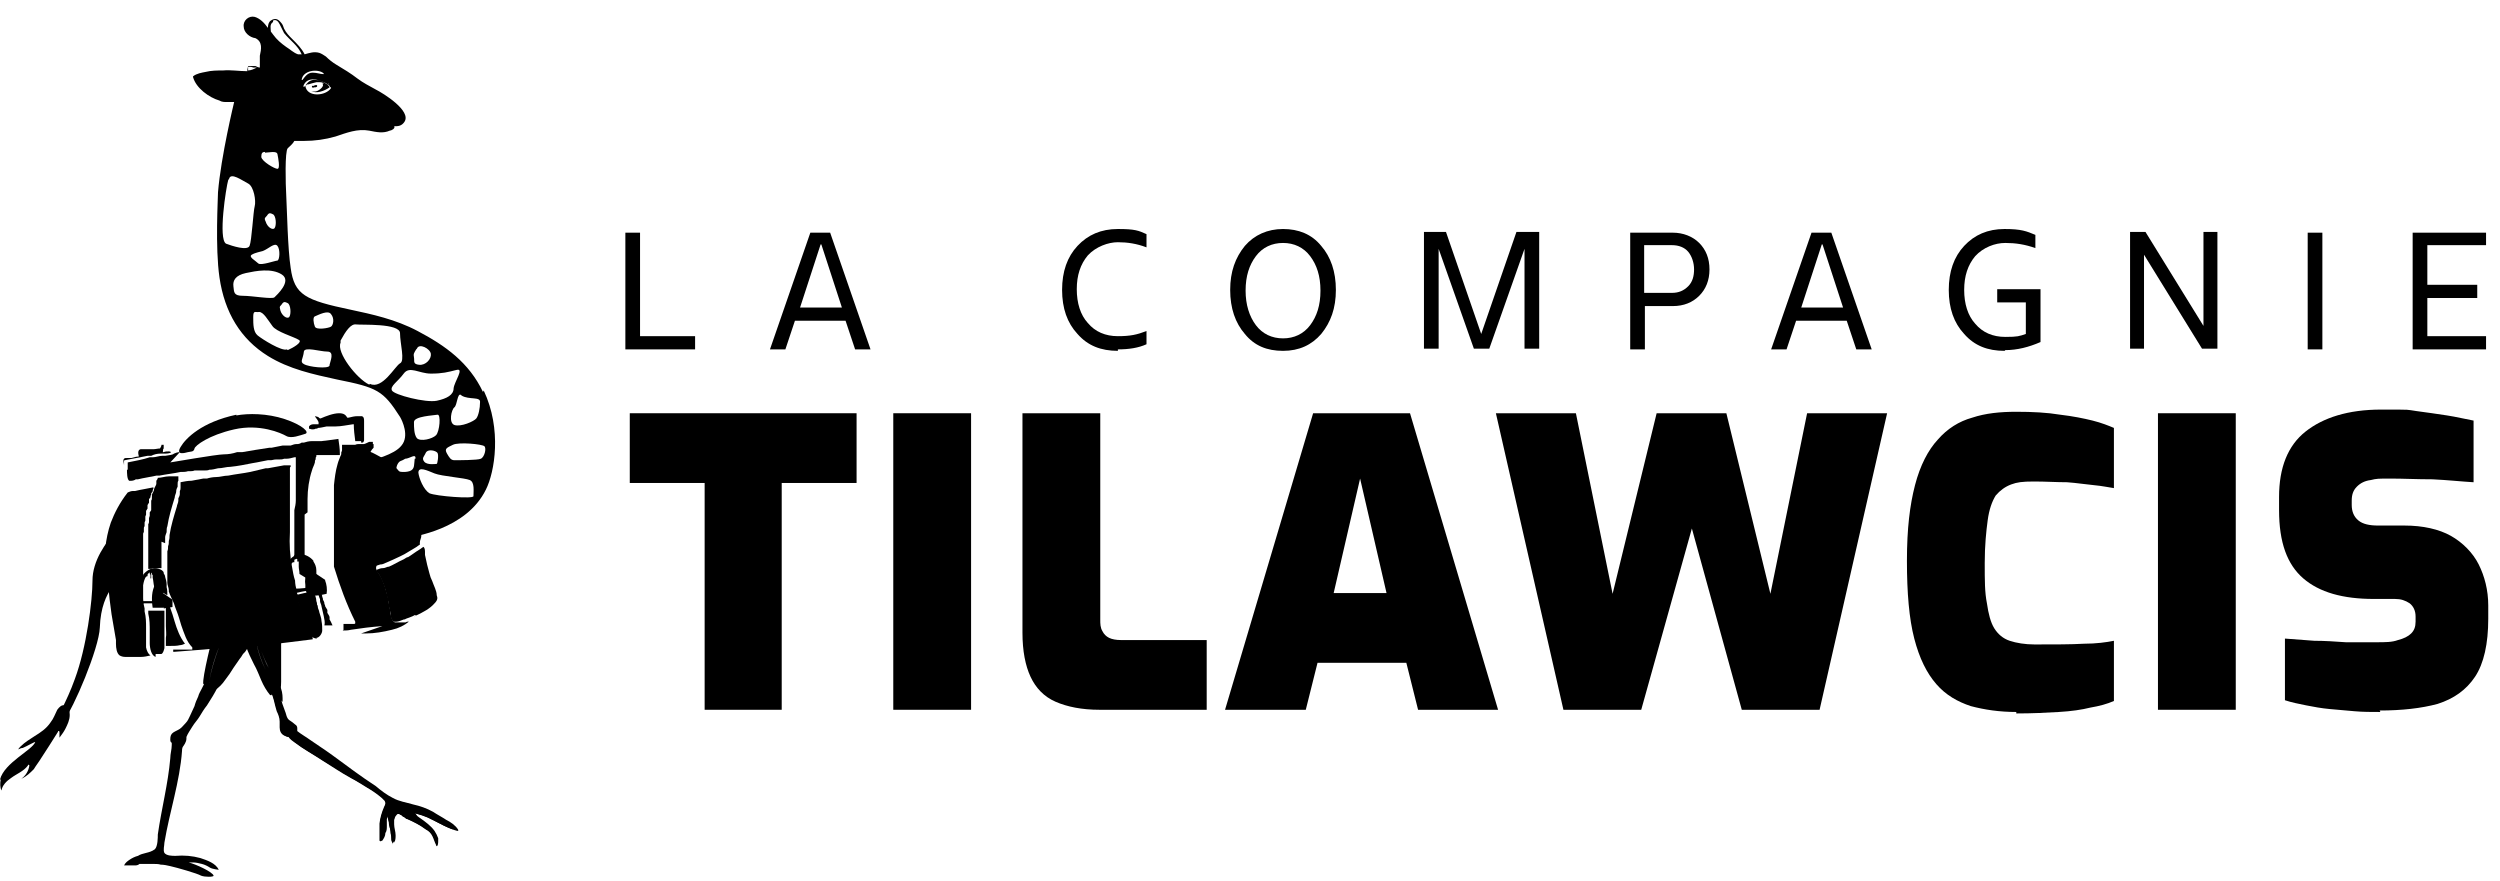
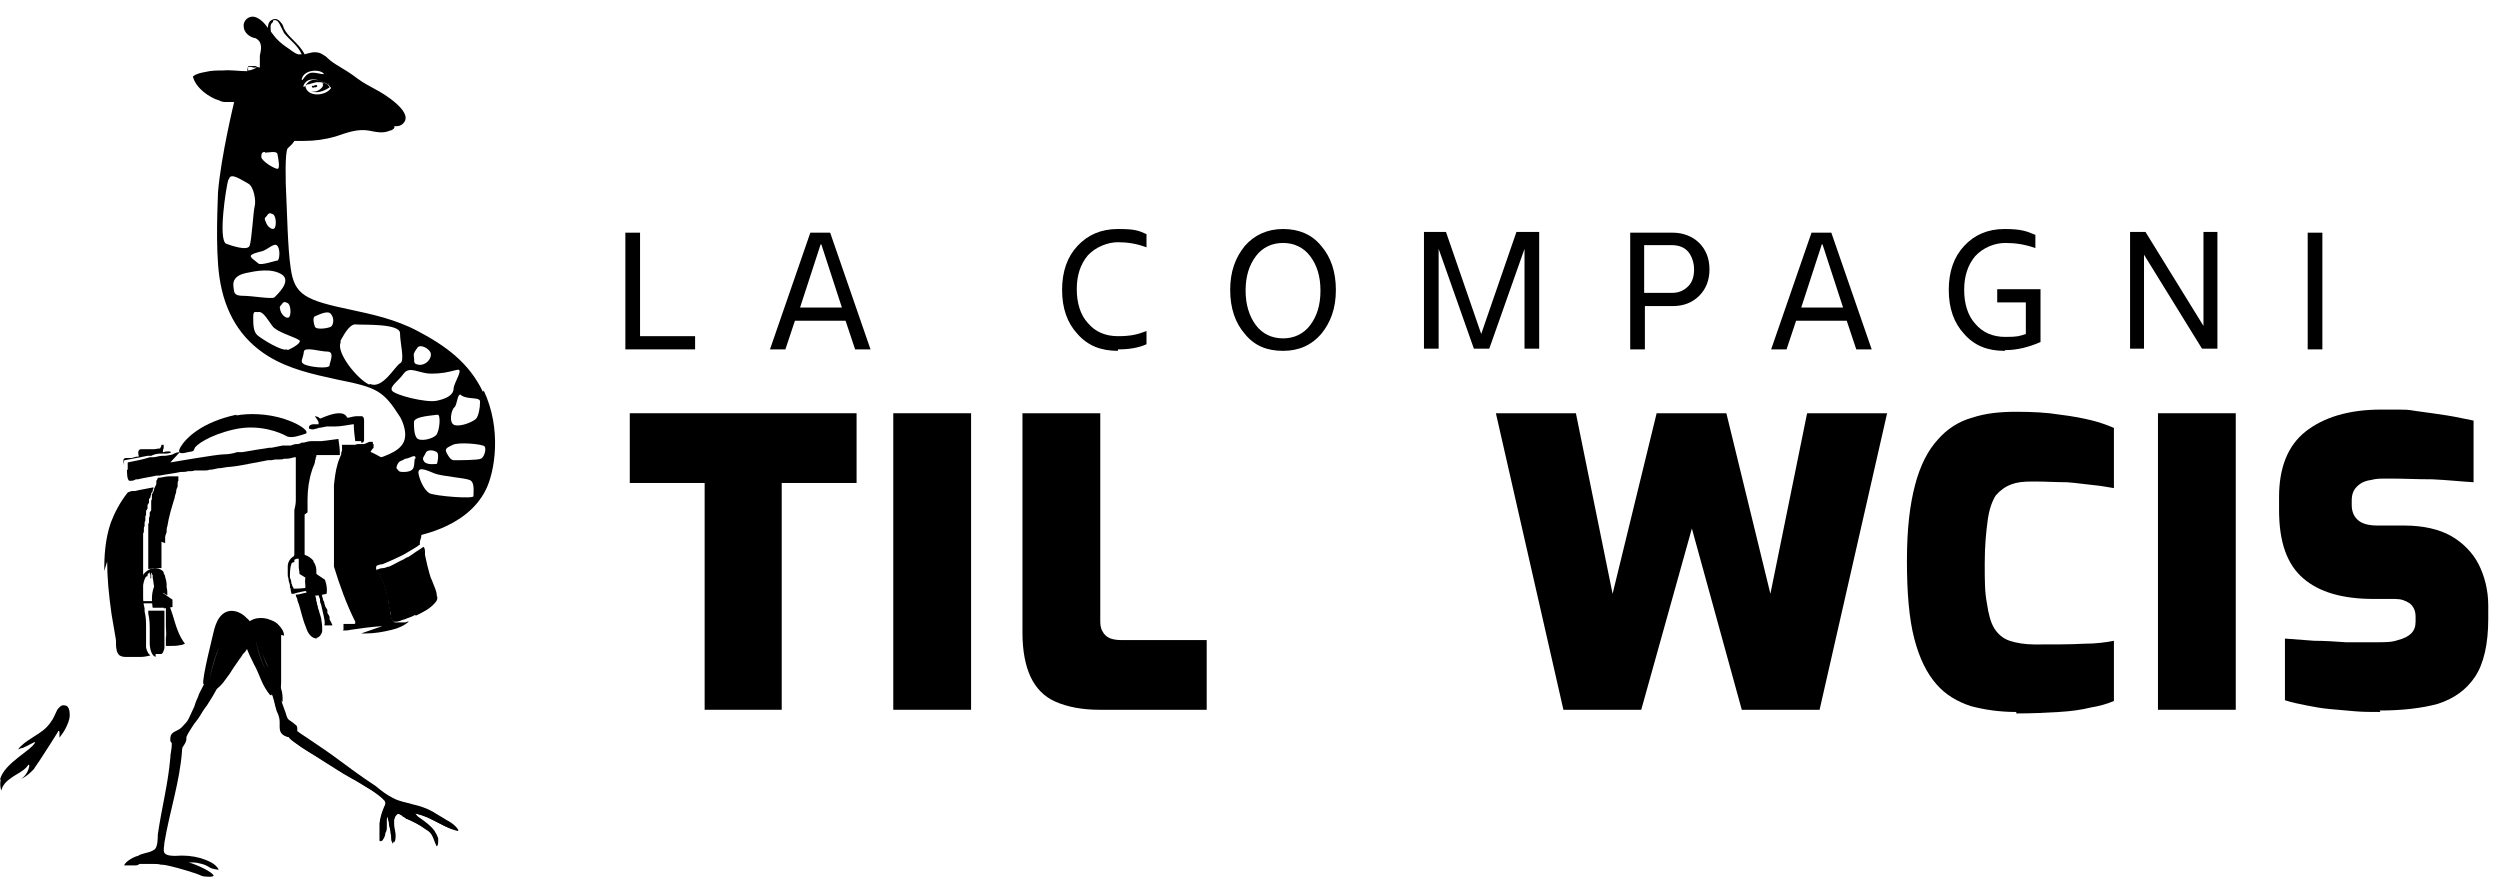
<svg xmlns="http://www.w3.org/2000/svg" version="1.1" viewBox="0 0 340.6 120">
  <defs>
    <style> .st0 { mix-blend-mode: multiply; } .st0, .st1 { isolation: isolate; } </style>
  </defs>
  <g class="st1">
    <g id="Calque_1">
      <path d="M87.2,31.6v14.2h7.5v1.8h-9.5v-15.9h2Z" />
      <path d="M118.6,47.6h-2.1l-1.3-3.9h-6.9l-1.3,3.9h-2.1l5.5-15.9h2.7l5.5,15.9h0ZM111.8,33.3l-2.8,8.6h5.7l-2.8-8.6h0Z" />
      <path d="M152.3,47.8c-2.3,0-4.1-.7-5.5-2.3-1.4-1.5-2.1-3.5-2.1-6s.7-4.5,2.1-6,3.2-2.3,5.5-2.3,2.8.2,3.9.7v1.8c-1.3-.5-2.6-.7-3.9-.7s-3,.6-4.1,1.8c-1,1.2-1.5,2.7-1.5,4.6s.5,3.5,1.5,4.6c1,1.2,2.4,1.8,4.1,1.8s2.6-.2,3.9-.7v1.8c-1.1.5-2.4.7-3.9.7Z" />
      <path d="M180,45.5c-1.3,1.5-3,2.3-5.2,2.3s-3.9-.7-5.2-2.3c-1.3-1.5-2-3.5-2-6s.7-4.4,2-6c1.3-1.5,3.1-2.3,5.2-2.3s3.9.7,5.2,2.3c1.3,1.5,2,3.5,2,6s-.7,4.4-2,6ZM169.7,39.6c0,1.9.5,3.5,1.4,4.7s2.2,1.8,3.7,1.8,2.8-.6,3.7-1.8c.9-1.2,1.4-2.7,1.4-4.7s-.5-3.5-1.4-4.7c-.9-1.2-2.2-1.8-3.7-1.8s-2.8.6-3.7,1.8-1.4,2.7-1.4,4.7Z" />
      <path d="M206.7,31.6h3v15.9h-2v-13.6h0l-4.8,13.6h-2.1l-4.8-13.6h0v13.6h-2v-15.9h3l4.8,13.9,4.8-13.9h0Z" />
      <path d="M224,47.6h-1.9v-15.9h5.8c1.4,0,2.7.5,3.6,1.4s1.4,2.1,1.4,3.6-.5,2.7-1.4,3.6-2.1,1.4-3.6,1.4h-3.8v5.9h0ZM224,33.4v6.5h3.8c.9,0,1.6-.3,2.2-.9s.8-1.4.8-2.3-.3-1.8-.8-2.4-1.3-.9-2.2-.9h-3.8Z" />
      <path d="M255,47.6h-2.1l-1.3-3.9h-6.9l-1.3,3.9h-2.1l5.5-15.9h2.7l5.5,15.9ZM248.2,33.3l-2.8,8.6h5.7l-2.8-8.6h0Z" />
      <path d="M273.1,47.8c-2.3,0-4.1-.7-5.5-2.3-1.4-1.5-2.1-3.5-2.1-6s.7-4.5,2.1-6c1.4-1.5,3.2-2.3,5.5-2.3s3,.3,4.2.8v1.8c-1.4-.5-2.7-.7-4.1-.7s-3,.6-4.1,1.8c-1,1.2-1.5,2.7-1.5,4.6s.5,3.5,1.5,4.6c1,1.2,2.4,1.8,4.1,1.8s1.9-.1,2.8-.4v-4.3h-3.9v-1.8h5.9v7.2c-1.6.7-3.2,1.1-4.8,1.1h0Z" />
      <path d="M300.2,44.4v-12.8h1.9v15.9h-2.1l-7.9-12.8h0v12.8h-1.9v-15.9h2.1l7.9,12.8h0Z" />
      <path d="M314.4,47.6v-15.9h2v15.9h-2Z" />
-       <path d="M338.7,31.6v1.8h-8v5.4h6.8v1.8h-6.8v5.2h8v1.8h-10v-15.9h10Z" />
      <g>
        <path d="M96,96.7v-30.9h-10.2v-9.5h30.9v9.5h-10.2v30.9h-10.6,0Z" />
        <path d="M121.7,96.7v-40.4h10.6v40.4h-10.6Z" />
        <path d="M149.8,96.7c-2.4,0-4.4-.4-6-1.1s-2.7-1.9-3.4-3.4-1.1-3.5-1.1-6v-29.9h10.6v28.1c0,.6,0,1.1.3,1.6.2.4.5.7.9.9.4.2,1,.3,1.6.3h11.7v9.5h-14.6,0Z" />
-         <path d="M166.9,96.7l12-40.4h13.2l12,40.4h-10.9l-1.6-6.4h-12.1l-1.6,6.4h-10.8,0ZM181.7,80.8h7.2l-3.6-15.6-3.6,15.6Z" />
        <path d="M213,96.7l-9.2-40.4h10.9l5,24.6,6-24.6h9.5l6,24.6,5-24.6h10.9l-9.2,40.4h-10.6l-6.8-24.7-6.9,24.7h-10.6,0Z" />
        <path d="M274.7,97c-2.3,0-4.3-.3-6.2-.8-1.8-.6-3.4-1.5-4.7-3s-2.3-3.5-3-6.2c-.7-2.7-1-6.2-1-10.6s.4-7.6,1.1-10.3c.7-2.7,1.8-4.8,3.1-6.2,1.3-1.5,2.9-2.5,4.7-3,1.8-.6,3.8-.8,6-.8s4.2.1,6,.4c1.7.2,3.2.5,4.4.8,1.2.3,2.2.7,2.9,1v8.2c-.7-.1-1.6-.3-2.7-.4-1.1-.1-2.3-.3-3.7-.4-1.4,0-2.9-.1-4.5-.1s-2.3.1-3.1.4c-.8.3-1.5.8-2.1,1.5-.5.8-.9,1.9-1.1,3.4-.2,1.5-.4,3.4-.4,5.8s0,4,.3,5.5c.2,1.4.5,2.6,1,3.4.5.8,1.2,1.4,2.1,1.7s2.1.5,3.4.5c2.7,0,5,0,6.7-.1,1.7,0,3.1-.2,4.1-.4v8.2c-.9.4-2,.7-3.2.9-1.2.3-2.6.5-4.3.6s-3.6.2-5.8.2h0Z" />
        <path d="M294,96.7v-40.4h10.6v40.4h-10.6Z" />
        <path d="M324.3,97c-1.2,0-2.4,0-3.5-.1s-2.3-.2-3.4-.3c-1.1-.1-2.2-.3-3.2-.5-1-.2-2-.4-2.9-.7v-8.4c1.2.1,2.6.2,4,.3,1.4,0,2.9.1,4.3.2,1.5,0,2.8,0,4.1,0s2.2,0,3-.3c.8-.2,1.4-.5,1.8-.9.4-.4.6-.9.6-1.6v-.7c0-.8-.3-1.4-.8-1.8-.6-.4-1.2-.6-2-.6h-2.9c-4.2,0-7.4-.9-9.6-2.8s-3.3-4.9-3.3-9.3v-1.8c0-4,1.2-7,3.6-8.9s5.8-3,10.3-3,3.3,0,4.8.2c1.5.2,2.9.4,4.2.6s2.5.5,3.6.7v8.4c-1.7-.1-3.5-.3-5.6-.4-2.1,0-4-.1-5.7-.1s-1.9,0-2.7.2c-.8.1-1.4.4-1.9.9s-.7,1.1-.7,1.9v.6c0,.9.3,1.6.9,2.1s1.5.7,2.7.7h3.6c2.5,0,4.7.5,6.3,1.4s3,2.3,3.8,3.9,1.3,3.5,1.3,5.6v1.8c0,3.4-.6,6.1-1.8,7.9-1.2,1.8-2.9,3-5.1,3.7-2.2.6-4.9.9-7.9.9h0Z" />
      </g>
      <g>
        <path d="M30.4,92.2s-1.4.7-1.9.8c-.5,0-.4-1.1-.4-1.1-.1.4-.2.9-.3,1.3l-.3.6c-.2.4-.4.7-.5,1.1-.2.4-.4.9-.5,1.3-.2.4-.4.9-.6,1.3-.2.4-.3.7-.6,1s-.5.6-.8.8c-.3.2-.6.3-.9.5-.3.2-.4.5-.4.9,0,.2,0,.4.2.5,0,0,0,.2,0,.3,0,.6-.2,1.2-.2,1.8-.3,3.5-1.2,6.9-1.7,10.4,0,.4,0,1.6-.4,2,0,0,0,0,0,0-.4.3-.8.4-1.2.5-.4.1-.8.2-1.1.4-.4.1-.8.3-1.1.5-.3.2-.6.4-.8.8,0,0,1.3,0,1.6,0,.2,0,.4-.1.5-.2.2,0,.4,0,.7,0,.4,0,.7,0,1.1,0,.4,0,.8,0,1.1.1.4,0,.9.1,1.3.2.9.2,3.7,1,4.2,1.3.5.2,1.7.2,1.7,0-.1-.5-2.5-1.6-3.4-1.8.2,0,.4,0,.6,0,.4,0,.8.1,1.2.2.4.1.8.3,1.1.5.3.2,1.2.3,1.2.3-.4-.9-1.6-1.3-2.5-1.6-1.1-.3-2.2-.4-3.4-.3-.4,0-1.2,0-1.5-.4-.2-.4,0-1,0-1.4.7-4.2,2.1-8.3,2.4-12.5,0-.6.2-.6.4-1,.1-.2.2-.4.2-.7,0,0,0-.1,0-.2.2-.5.5-.9.8-1.4.3-.5.7-.9,1-1.4.3-.5.6-1,1-1.5.5-.8,1.1-1.7,1.5-2.6,0,0,0-.1.1-.2.2-.2.4-.5.5-.8l.2-.5h0Z" />
-         <path d="M15.2,80.1c-.7,1-1.5,2.6-1.6,5.4s-3.6,11.1-4.9,12.6c-.2,0-1.2.2-1.2.2,0,0,1.6-2.7,2.7-5.8,1.6-4.3,2.4-10.7,2.4-13.4s1.8-5.2,3.2-6.7" />
        <path d="M18.1,70.1" />
        <path d="M0,106.2c.6-2.3,4.4-4,4.8-5.1,0,0,0,0,0,0h0s0,0,0,0c0-.1-1.2.6-1.7.8-.2,0-.4.1-.6.2,0-.1.2-.3.3-.4.6-.6,1.3-1,1.9-1.4.8-.5,1.6-1,2.2-1.9.4-.5.6-1.1.9-1.7.3-.4.6-.7,1-.6.6,0,.7.8.7,1.3,0,.7-.3,1.3-.6,1.9-.2.4-.5.8-.8,1.2,0-.2,0-.5,0-.8,0-.1-.2-.2-.2,0-.4.6-.8,1.3-1.2,1.9-.4.6-.7,1.1-1.1,1.7-.3.5-.7,1-1,1.5-.5.5-1,1-1.7,1.3.6-.4,1-1.1,1.1-1.8,0-.1-.2-.2-.2,0-.6.8-1.5,1.1-2.3,1.7-.6.4-1.2,1-1.3,1.7-.2-.4-.2-1-.1-1.5h0Z" />
        <path d="M53.7,114.6c0,0-.1.2-.2.3,0-.1-.2-.3-.2-.5,0-.3,0-.6-.1-.9,0-.4-.1-.8-.2-1.1,0-.5-.2-1-.3-1.5,0-.2,0-.3.1-.5,0-.2.2-.4.2-.6,0,0,0,0,0-.1,0,0,0-.2,0-.3.2,0,.4,0,.5,0,.2,0,.4,0,.6.1.3,0,.7.2,1,.3.4.1.7.2,1.1.4.1.2.2.3.3.5.2.4.5.6.8.8.7.5,1.4,1,1.9,1.7.2.3.4.7.5,1,0,0,0,.1,0,.2,0,0,0,.1,0,.2,0,.2,0,.5-.2.7,0,0-.1-.1-.1-.2-.2-.4-.3-.8-.5-1.2-.2-.4-.5-.7-.9-.9-.8-.6-1.6-1-2.5-1.4-.2,0-.3-.2-.5-.3-.1,0-.3-.2-.4-.3,0,0-.1,0-.2-.1,0,0-.1,0-.2,0-.1,0-.2.2-.3.3s-.1.3-.2.5c0,.2,0,.4,0,.6,0,.5.2,1,.2,1.5,0,.3,0,.7-.2,1h0Z" />
        <path class="st0" d="M52.8,110.4c0-.2.2-.4.2-.6,0,0,0,0,0-.1,0,0,0-.2,0-.3.2,0,.4,0,.5,0,.2,0,.4,0,.6.1.3,0,.7.2,1,.3.4.1.7.2,1.1.4.1.2.2.3.3.5,0,.1.2.3.3.4-.3,0-.7,0-1,0,0,0,0,0,0,0,.5.3,1,.5,1.5.8.4.3.9.5,1.3.9.3.2.5.6.7.9.2.5.3,1,.3,1.6,0,0,0-.1-.1-.2-.2-.4-.3-.8-.5-1.2-.2-.4-.5-.7-.9-.9-.8-.6-1.6-1-2.5-1.4-.2,0-.3-.2-.5-.3-.1,0-.3-.2-.4-.3,0,0-.1,0-.2,0h0c0,0-.1-.2-.2-.2,0,0-.1,0-.2,0-.1,0-.2,0-.3.2-.1.1-.2.3-.2.4-.1.3-.2.7-.2,1,0,.6,0,1.1.1,1.7,0,.3,0,.7,0,1,0-.1,0-.2-.1-.4,0-.3,0-.6-.1-.9,0-.4-.1-.8-.2-1.1,0-.5-.2-1-.3-1.5,0-.2,0-.3.1-.5h0Z" />
        <path d="M36.8,94.1c.5.8.6,1.9.9,2.8.2.4.4.9.4,1.4,0,.3,0,.5,0,.8,0,.5.2.9.6,1.1.2.1.4.2.6.2.2.3.6.6.9.8,1.2.9,2.5,1.6,3.7,2.4,1.3.8,2.6,1.7,3.9,2.4.8.4,1.5.9,2.2,1.3.7.4,1.4.9,2,1.4.1.1.3.3.4.4,0,0,.1.2.1.3,0,.2-.1.4-.2.6-.3.7-.5,1.4-.6,2.2,0,.8,0,1.5,0,2.3,0,.1.2.2.3,0,.1-.3.3-.7.4-1,0-.3.1-.6.2-.9,0-.3,0-.6,0-1,.1-.5.4-.9.6-1.3,0-.2,2.6.3,2.8.4,1,.2,2,.5,2.9,1,1.1.5,2.2,1.2,3.4,1.5.1,0,.2,0,.1-.2-.4-.6-1-1-1.6-1.3-.6-.4-1.2-.7-1.8-1.1-.9-.5-1.8-.8-2.7-1-1-.3-1.9-.4-2.8-.9-.8-.4-1.6-1-2.3-1.6-2-1.3-4-2.8-5.9-4.2-1.1-.8-2.2-1.5-3.2-2.2-.4-.3-.8-.5-1.2-.8-.1-.1-.3-.2-.4-.3,0-.1,0-.3,0-.4,0-.2-.1-.4-.3-.5-.2-.2-.5-.4-.8-.6-.4-.3-.4-.9-.6-1.3-.2-.6-.5-1.2-.5-1.8,0-.6,0-1.2-.4-1.7-.1-.2-.3-.3-.6-.3-.2,0-.4,0-.5,0-.1,0-.2.2-.2.4s0,.4,0,.5c0,0,0,0,0,0h0Z" />
        <path class="st0" d="M36.8,94c0-.2,0-.4,0-.5s0-.3.2-.4c.1-.1.3,0,.5,0,.2,0,.4.1.6.3.3.5.4,1.2.4,1.7,0,.2,0,.3,0,.5-.1,0-.2-.2-.4-.3,0,0,0,0,0,0,0,.5,0,1.1.2,1.6.2.5.4,1.1.5,1.6,0,0,0,0,0,0,.3,0,.6,0,.9.1-.2,0-.5.1-.7.3-.2.3,0,.6.2.8.3.2.7.3,1.1.2,0,0-.1.1-.2.2,0,0,0,.1,0,.2,0,0,0,.1,0,.2,0,.1.2.2.3.3.4.4,1,.6,1.5.9.6.3,1.1.7,1.6,1.1.6.4,1.1.8,1.7,1.2,1.1.8,2.2,1.5,3.4,2.2,1.2.7,2.3,1.4,3.5,2.1.2.1.4.2.6.3.2,0,.4.2.5.4.2.2,0,.3,0,.5,0,.2-.2.3-.3.5,0,0,0,0,0,0,.8-.2,1.7-.2,2.5-.1,1.6.2,3,.8,4.4,1.6.7.4,1.4.9,1.9,1.5-.9-.3-1.8-.8-2.7-1.3-.9-.5-1.9-.8-2.9-1-.2,0-2.8-.5-2.8-.4-.2.5-.5.9-.6,1.3,0,.3,0,.6,0,1,0,.3,0,.6-.2.9,0,.4-.2.7-.4,1,0,.1-.3,0-.3,0,0-.8,0-1.5,0-2.3,0-.8.3-1.5.6-2.2,0-.2.2-.4.2-.6,0,0,0-.2-.1-.3-.1-.1-.3-.3-.4-.4-.6-.6-1.3-1-2-1.4-.7-.5-1.5-.9-2.2-1.3-1.3-.8-2.6-1.6-3.9-2.4-1.2-.8-2.6-1.5-3.7-2.4-.3-.2-.6-.5-.9-.8-.2,0-.4-.1-.6-.2-.4-.2-.6-.7-.6-1.1,0-.3,0-.5,0-.8,0-.5-.2-1-.4-1.4-.3-.9-.5-2-.9-2.8,0,0,0,0,0,0h0Z" />
        <path d="M38.7,86.6c0-.5-.3-1-.7-1.4-.4-.5-1-.7-1.6-.9-1.2-.3-2.7,0-3.1,1.4-.2.7,0,1.5.2,2.3.3.9.7,1.7,1.1,2.5.4.7.7,1.5,1,2.2.3.7.7,1.4,1.2,2,0,0,.1,0,.2,0,0,0,0-.2,0-.3,0,0,0,.1,0,.2,0,0,.2.2.2,0,0-.1.1-.3.1-.4,0,.3.1.5.3.8,0,0,.2.2.3,0,.3-.6.4-1.4.4-2.1,0-.7,0-1.3,0-2,0-.5,0-1.1,0-1.6,0-.3,0-.6,0-.9s0-.2,0-.2c0-.6,0-1.1,0-1.7h0ZM35.6,88.7s0,0,0,0,0,0,0,0c.3.8.6,1.5,1,2.3,0,0,0,0,0,0,0,0,0,0,0,0h0s0,0,0,0c0,0,0,0,0,0-.4-.7-.7-1.5-1-2.3,0,0,0-.1,0-.1h0ZM36.8,92.4s0,0,0,0h0s0,0,0,0c0,0,0,0,0,0-1-1.7-1.7-3.5-2-5.5,0,0,0,0,0,0,0,0,0,0,0,0s0,0,0,0c0,0,0,0,0,0,.3,1.9,1,3.7,1.9,5.4,0,0,0,0,0,0h0Z" />
        <path d="M34.5,85.8c0-.6-.4-1.2-.9-1.6-.8-.9-2.3-1.4-3.3-.5-.6.5-.9,1.3-1.1,2-.2.9-1.7,6.7-1.5,7.5,0,0,.7.1.7,0,0,0,.1,0,.2-.2,0,0,0,.1,0,.2,0,0,0,.2.2.2.1,0,.2-.2.4-.3,0,.3-.2.5-.2.8,0,0,0,.3.2.2.6-.4,1.1-.9,1.5-1.5.4-.5.8-1.1,1.1-1.6.3-.4.6-.9.9-1.3.2-.2.3-.5.5-.7,0,0,.1-.1.2-.2.3-.5.7-.9.9-1.5.2-.5.3-1,.2-1.6h0ZM29.9,88c-.6,1.6-1.1,3.2-1.4,4.8,0,0,0,0,0,0,0,0,0,0,0,0s0,0,0,0c0,0,0,0,0,0,0,0,0,0,0,0,.3-1.7.8-3.3,1.4-4.8,0,0,0,0,0,0,0,0,0,0,0,0h0s0,0,0,.1h0Z" />
        <path d="M65.8,53.4c-1.9-4-5.1-6.3-8.9-8.3-3-1.6-6.3-2.3-9.1-2.9-6.2-1.3-7.7-2-8.2-5.7-.4-2.6-.5-7.9-.6-9.8-.1-1.7-.2-6.1.2-6.5.3-.3.7-.6.9-1,0,0,0,0,0,0,.4,0,.9,0,1.3,0,1.5,0,2.9-.2,4.3-.6,1.5-.5,3-1.1,4.6-.8,1,.2,1.9.4,2.8,0,.2,0,.8-.3.6-.6.5,0,1,0,1.4-.6,0,0,0,0,0,0,1-1.5-2.9-3.9-3.9-4.4-.9-.5-1.7-.9-2.5-1.5-.9-.7-1.9-1.3-2.9-1.9-.5-.3-1-.7-1.4-1.1-.3-.2-.6-.4-.9-.5-.7-.2-1.3,0-2,.2-.4-.8-1-1.4-1.7-2.1-.4-.4-.8-.8-1.1-1.4-.1-.3-.2-.6-.4-.8-.4-.5-.8-.7-1.4-.3-.3.2-.4.6-.4,1-.5-.7-1.1-1.3-1.8-1.5-.8-.2-1.6.5-1.5,1.3,0,.8.8,1.5,1.6,1.6,1,.5.8,1.5.6,2.4,0,.5,0,1.1,0,1.6,0,0,0,0,0,0,0,0,0,0,0,0-.2,0-.4-.1-.6-.2-.3,0-.6,0-1,0,0,0,0,0,0,0,0,.1-.1.4-.1.5,0,0,0,.1,0,.2-1.1,0-2.3-.2-3.3-.1-.8,0-1.6,0-2.4.2-.5.1-1.2.2-1.7.6,0,0,0,0,0,0,0,0,0,0,0,0,0,0,0,.1,0,.1.4,1.5,2.2,2.8,3.6,3.2.3.2.7.2,1,.2.1,0,.3,0,.4,0,.2,0,.4,0,.6,0,0,0-1.8,7.4-2.2,12.3,0,.8-.4,7.5.2,11.6.7,4.8,2.9,8.4,6.6,10.7,2.9,1.8,6.2,2.5,9.4,3.2,5.5,1.1,6.3,1.5,8.6,5.1.3.5,1.3,2.6.2,3.9-1,1.3-3.9,1.9-4.5,2.2,0,0-2.5,3.9,5.3,10.4.7-.2,8-1.1,10.7-6.6,1.2-2.4,2.2-8.2-.3-13.5h0ZM39.2,41.3c.4.2.5,1.5.2,1.9-.3.3-1-.2-1.2-.9s0-.5.3-1c.2-.2.3-.2.7,0ZM45.1,11.9s0,0,0,.1c0,0,0,0,0,0-.7,1.1-3.3,1.3-3.5-.3,0-.1.2-.2.2,0,0,0,0,0,0,0,0,0,0-.1,0-.2,0,0,0,0,0,0,0,0,0,0,0,0,0,0,0,0,.1,0h0c0,0,0,0,.1,0,.3-.1.7-.2,1.1-.3,0,0,.1,0,.1,0,0,0,.1,0,.2,0,.3,0,.6,0,.7.2,0,0,0,0,0,0,0,0-.1,0-.2,0,0,0,0,0,0,0,.4.3-.4.9-.7,1-.2.1-.5.1-.8,0,.7.4,1.8,0,2.5-.5,0-.1-.2-.3-.3-.4,0,0,0-.1,0,0,.2,0,.3.2.4.4h0ZM44.7,11.3c.1,0,0,.2-.1.2-.5-.3-1-.6-1.6-.6-.7-.1-1.1.3-1.5.9,0,0-.2,0-.2,0,.5-1.6,2.4-.9,3.4-.3h0ZM44.1,10.1s0,0,0,0c-.5,0-.9-.2-1.5-.2-.7,0-1,.5-1.4,1,0,0-.1,0-.1,0,.1-1.3,2.2-1.6,3-.9h0ZM37.2,2.8c.4-.2.7.1.9.5.2.4.4.8.6,1.2.8,1,1.9,1.7,2.4,2.9-.2,0-.3,0-.5,0,0,0,0,0,0,0-.6-.2-1.1-.7-1.6-1-.7-.5-1.3-1-1.8-1.7-.1-.1-.2-.3-.3-.4,0-.4-.2-1,.3-1.3h0ZM36.1,20.8c.5,0,1.6-.3,1.7.2s.4,2,0,2c-.4,0-2.1-1-2.2-1.6,0-.5.1-.7.5-.7h0ZM37.4,31.1c-.3.3-1-.2-1.2-.9-.3-.6,0-.5.3-1,.2-.2.3-.2.7,0,.4.2.5,1.5.2,1.9ZM35.8,34.2c.8-.3,1.6-1.2,2-.7.4.5.3,1.9,0,2-.3,0-2.2.7-2.6.4-.4-.4-1.4-.9-.9-1.2.5-.3,1.2-.4,1.5-.5h0ZM33.8,9.1c.2,0,.5,0,.7.1.2,0,.4,0,.5,0-.4.2-.8.4-1.2.4,0,0,0-.2,0-.2,0-.1,0-.3,0-.4h0ZM31.2,24.4c.2-1,1.8.2,2.6.6.8.4,1.1,2.4.9,3.1s-.4,4.7-.7,5.4-2.4,0-3.2-.3c-1.1-.6,0-7.7.3-8.7h0ZM33.1,40.3c-1.3,0-1.2-.5-1.3-1.3-.1-.8.3-1.5,1.7-1.8s3.5-.7,4.9.2c1.4.9-.7,2.8-1,3.1s-3-.2-4.3-.2h0ZM39.1,47.6c-.7.3-3.4-1.4-4-1.9s-.6-1.5-.6-2.5c0-1,.3-.6.8-.7.6,0,1.2,1.1,1.8,1.9.5.8,3,1.5,3.6,1.9.6.3-.8,1.1-1.5,1.4h0ZM44.9,49.8c-.1.5-2.9.2-3.5-.2-.6-.3-.1-.7,0-1.7.1-.7,2.2,0,3.2,0s.4,1.3.3,1.8h0ZM45.1,44.5c-.3.2-2,.5-2.2,0s-.3-1.3,0-1.4c.5-.2,1.8-.9,2.2-.3.5.6.3,1.5,0,1.7h0ZM62.9,53.9c1,.6,2.6.1,2.5.9,0,.8-.2,1.8-.5,2.2-.3.4-2.1,1.2-3,.9-.8-.3-.4-2.1,0-2.4.4-.3.4-2,.9-1.7h0ZM56.8,47.5c.3-.8,1.8,0,1.9.7s-.7,1.6-1.6,1.5-.6-.5-.7-1c-.1-.5,0-.6.3-1.1ZM50.3,52.4c-1.7-.8-4.5-4.4-3.9-5.7v-.3c.7-1.3,1.4-2.3,2.1-2.2s6-.2,6,1.2.7,3.8,0,4.1c-.7.4-2.4,3.6-4.1,2.8h0ZM53.4,53.2c-.3-.6.8-1.2,1.6-2.3.8-1.1,2.1,0,3.7,0,1.6,0,2.3-.2,3.5-.5,1.1-.3-.3,1.6-.4,2.5,0,.9-.9,1.4-2.3,1.7-1.5.3-5.8-.8-6.1-1.4h0ZM56.5,62.5c-.1.8,0,1.3-.5,1.6s-2,.3-2-.2c0-.5.3-1,.6-1.1.3-.1.6-.3.6-.3.6,0,1.5-.8,1.4,0h0ZM56.4,57.5c0-.8,2.7-.9,3.2-1s.3,2.3-.2,2.8c-.5.5-2.1.9-2.6.4-.4-.5-.4-1.5-.4-2.1h0ZM59.5,63.2c-.1,0-1.3.2-1.7-.3-.4-.5,0-.7.2-1.2.3-.6,1.4-.3,1.6,0s0,1.5-.1,1.5h0ZM64.5,67.6c0,.4-5.1,0-6-.4-.8-.5-1.4-2-1.5-2.8,0-.9,1.2-.3,2.2.1s4.1.6,4.8.9.5,1.5.5,2.3h0ZM65.5,62.5c-.4.2-3.1.2-3.6.2-.5,0-.7-.4-1-.9-.4-.7,0-.8.8-1.2.8-.4,4-.1,4.3.2.3.3,0,1.5-.5,1.7h0Z" />
        <path d="M42.7,11.9s0,0,0,0h0s.1,0,.2,0c0,0,.2,0,.3-.1,0,0,0-.1,0-.2,0,0-.1,0-.2,0,0,0,0,0-.1,0h0s0,0,0,0h0c0,0-.1.1-.2.1,0,0-.1,0-.2,0,0,0,0,.1,0,.2,0,0,.1,0,.2.1h0Z" />
        <path d="M32.2,56.6c1.6-.3,4.2-.3,6.6.5,2.4.8,3.4,1.8,2.8,2-.7.2-1.9.7-2.6.3-.7-.4-3.6-1.7-7.1-.9-3.5.8-5.3,2.2-5.4,2.6-.1.5-.5.4-.9.5s-1.7.5-1-.7,2.9-3.4,7.6-4.4h0Z" />
        <path d="M22.8,82.8h0s-.1,0-.2,0c0,.2,0,.6,0,.9,0,.1,0,.2,0,.3v1.3c0,.6.1,1.1,0,1.6,0,.4,0,.8,0,1.1h0s0,0,.1,0h0c.1,0,.3,0,.4,0h0s0,0,.1,0h0s0,0,0,0c0,0,0,0,0,0h0s0,0,0,0c0,0,0,0,0,0h0c.5,0,.9,0,1.3-.1.2,0,.5-.1.7-.2-.7-.9-1.1-2-1.4-3-.1-.3-.2-.7-.3-1-.2-.6-.4-1.2-.7-1.8,0-.1,0-.2-.1-.4v-.2c-.1-.1-.2-.3-.2-.4,0,0,0,.2,0,.3h0c0,.5,0,1.4-.2,1.7,0,0,0,0,0,0h0Z" />
        <path d="M41.9,69.8h0v-.4c0-.4,0-.7,0-1.1v-.3c0-1.3.2-2.7.6-3.9.1-.4.3-.7.4-1.1,0-.1,0-.3.1-.4h0c0-.2,0-.3.1-.4,0,0,0,0,0,0h0c0-.1,0-.2,0-.3,0,0,0,0,0-.1h0c0,0,0-.1,0-.1h0c-.4,0-.6,0-.9,0-.6,0-1.3.2-1.9.3h0s0,0,0,0h0c0,.1,0,.2,0,.2s0,0,0,.1h0c0,.2,0,.2,0,.3,0,0,0,0,0,.1h0c0,.2,0,.2,0,.2,0,0,0,.1,0,.2h0c0,.2,0,.2,0,.2,0,0,0,.1,0,.2h0c0,.2,0,.2,0,.2,0,0,0,.1,0,.2h0c0,.2,0,.2,0,.3,0,0,0,.1,0,.2h0c0,.2,0,.2,0,.3,0,0,0,.1,0,.2h0c0,.2,0,.2,0,.3,0,0,0,.2,0,.2h0c0,.2,0,.2,0,.2,0,0,0,.2,0,.3h0c0,.2,0,.2,0,.2,0,.1,0,.2,0,.3h0c0,.1,0,.2,0,.2,0,.1,0,.2,0,.4h0c0,.1,0,.1,0,.2,0,.1,0,.3,0,.4h0c0,0,0,.1,0,.1,0,.2,0,.3,0,.5h0c0,.4-.1.9-.2,1.3,0,.2,0,.3,0,.5h0c0,.2,0,.4,0,.5,0,0,0,0,0,.1h0c0,.2,0,.3,0,.4h0v.2c0,0,0,.2,0,.3v.2h0v1c0,0,0,.2,0,.3,0,0,0,.1,0,.2,0,0,0,.2,0,.3s0,.1,0,.2c0,0,0,.2,0,.3h0c0,0,0,.1,0,.2,0,0,0,.2,0,.3h0c0,0,0,.1,0,.2,0,0,0,.2,0,.3h0c0,.1,0,.1,0,.2,0,0,0,.2,0,.3h0c0,0,0,.1,0,.2,0,.1,0,.2,0,.4h0c0,.2,0,.4,0,.5,0,0,0,0,0,0,0,0,0,0,0,0,0,0,0,0,0-.1,0,0,0,0,0,0,0,0,0,0,0-.1h0s0,0,0,0c0,0,0,0,0-.1h0s0,0,0,0c0,0,0,0,0,0h0s0,0,0,0c0,0,0,0,.1-.1s0,0,0,0c0,0,0,0,0,0,0,0,.1,0,.2-.1,0,0,.1,0,.2-.1,0,0,0,0,0,0,0,0,0,0,0,0h0s0,0,.1,0c0,0,0,0,0,0h0s0,0,0,0c0,0,0,0,0,0h0s0,0,0,0h.1s0,0,0,0h.2s0,0,0,0h0s0,0,.1,0c0,0,0,0,0,0h0s0,0,.1,0c0,0,0,0,0,0h0s0,0,.1,0c0,0,0,0,0,0h0s0,0,.1,0c0,0,0,0,0,0h0s0,0,.1,0c0,0,0,0,0,0h0s0,0,0,0c0,0,0,0,0,0,0,0,0,0,0,0,0,0,0,0,0,0,0,0,0,0,0,0s0,0,0,0c0,0,0,0,0,0h0c0-.1,0-.3,0-.4,0-.2,0-.3,0-.5h0c0-.2,0-.3,0-.4,0-.2,0-.3,0-.5h0c0-.2,0-.3,0-.4,0-.2,0-.3,0-.5v-.2c0,0,0-.2,0-.3,0-.2,0-.3,0-.5v-.2c0,0,0-.2,0-.3,0-.2,0-.4,0-.5h0v-.5c0-.2,0-.4,0-.7h0s0,0,0,0Z" />
        <path d="M24.5,61.6h0c-.3,0-.6.1-.8.2h0s0,0,0,0c0,0,0,0,0,0h0c-.2.2-.7.2-1.2.3-.2,0-.3,0-.4,0-.4,0-.9.2-1.3.2h-.4c-.9.3-2,.5-3,.7,0,.3,0,.5,0,.8,0,0,0,.1,0,.2h0s-.1,0-.1,0h0s0,0,0,0c0,0,0,0,0,0,0,.4,0,1.3.3,1.5,0,0,0,0,0,0s.1,0,.2,0h0s0,0,.1,0c.2,0,.5-.1.6-.2h0c.1,0,.3,0,.3,0,.8-.2,1.6-.3,2.5-.5h.4c0,0,0,0,0,0,1-.2,2-.3,2.9-.5,0,0,0,0,.1,0,.3,0,.6,0,.9-.1h.2c.2,0,.5,0,.7-.1,0,0,.1,0,.2,0h.3c.1,0,.3,0,.4,0,0,0,.1,0,.2,0h.1c.3,0,.7,0,.8-.1h0c.4,0,.8-.1,1.2-.2.6,0,1.1-.2,1.7-.2,1-.1,2-.3,3-.5.7-.1,2-.4,2.1-.4,0,0,0,0,.1,0,0,0,0,0,0,0,.1,0,.2,0,.3,0h0c.2,0,.4-.1.7-.1.1,0,.3,0,.4,0,.2,0,.5,0,.7-.1h.1c0,0,.2,0,.2,0,.4,0,.7-.1,1.1-.2,0,0,0,0,.1,0,.6,0,1.3-.2,1.9-.3h0c.2,0,.5,0,.8,0,0,0,.2,0,.3,0h.3c.1,0,.3,0,.4,0h.3s0,0,.1,0c0,0,0,0,0,0h0s0,0,.1,0c0,0,0,0,0,0h0s0,0,.1,0c0,0,0,0,0,0h0s0,0,.1,0c0,0,0,0,0,0h0s0,0,.1,0c0,0,0,0,.1,0h0s0,0,.1,0c0,0,0,0,0,0h0s0,0,.1,0c0,0,0,0,.1,0h0s0,0,.1,0c0,0,0,0,.1,0h0s0,0,.1,0c0,0,0,0,.1,0h0s0,0,.1,0c0,0,0,0,.1,0h0s0,0,.1,0c0,0,0,0,.1,0,0,0,0,0,.1,0,0,0,0,0,.1,0s0,0,.1,0c0,0,0,0,.1,0,0,0,0,0,0,0h0s0-.1,0-.1c0,0,0,0,0-.1h0s0,0,0,0c0-.7-.1-1.3-.2-2-.8.1-1.5.2-2.3.3-.2,0-.4,0-.6,0-.2,0-.5,0-.7,0-.4,0-.8.1-1.1.2,0,0-.1,0-.2,0h-.1c-.3.2-.5.2-.7.2h0s0,0,0,0c-.3,0-.5.1-.8.2h0s0,0,0,0c0,0,0,0,0,0,0,0,0,0,0,0,0,0,0,0,0,0,0,0,0,0,0,0h0s0,0,0,0h0s0,0,0,0h0s0,0,0,0c0,0-.1,0-.2,0h-.5c-.1,0-.3,0-.4,0-.5.1-1,.2-1.5.3,0,0,0,0-.1,0,0,0-.1,0-.2,0,0,0,0,0,0,0-1.3.2-2.6.4-3.7.6h-.7c-.6.2-1.2.3-1.8.3-1,0-7.2,1.1-7.3,1.1h0s0,0,0,0Z" />
        <path d="M17.3,62.4c-.2,0-.3,0-.4.1-.2.2,0,.6,0,.9,0-.2,0-.4,0-.6,0,0,0-.1.1-.1,1-.2,2.1-.4,3.1-.6h.5c.4-.2.8-.3,1.3-.3.1,0,.3,0,.4,0,.3,0,.9,0,1-.2h0s0,0,0,0c0,0,0,0,0,0,0,0-.1-.1-.3-.1-.2,0-.5,0-.7.1,0,0,0,0-.1,0s0,0,0-.1c0-.2,0-.3.1-.4,0-.1,0-.2,0-.3,0-.1,0-.2,0-.2h0c-.1,0-.2,0-.3,0,0,0,0,0,0,0h0c0,.2-.1.3-.2.5h0c0,0,0,0,0,0-.3,0-.6.1-.9.1s-.5,0-.7,0c0,0-.2,0-.3,0-.2,0-.3,0-.5,0s-.2,0-.2,0c-.2,0-.5.2-.3.9,0,0,0,0,0,.1,0,0,0,0,0,0-.3,0-.7.1-1,.2,0,0-.1,0-.2,0,0,0-.2,0-.3,0h0Z" />
        <path d="M57.4,71.4c0-.2-.1-.5-.2-.7h0c-.2-.7-.4-1.4-.6-2.1-.5-1.7-1.3-3.3-2.4-4.6-.5-.5-1-1-1.7-1.4-.1,0-.3-.1-.4-.2-.6-.3-1.2-.7-1.8-.9-.1,0-.2,0-.3,0s-.2,0-.3,0c0,0,0,0,0,0,0,0,0,0,0,0,0,0,0,0,0,0h0s0,0,0,0c0,0,0,0,0,0,0,0,0,0,0,0h0s0,0,0,0c0,0,0,0,0,0h0s0,0,0,.1h0c0,0,0,0,0,.1h0c0,0,0,.1,0,.1h0c0,0,0,.1,0,.2h0c0,0,0,0,0,.1h0c0,0,0,.1,0,.1h0c0,0,0,.1,0,.2h0,0s0,0,0,.1h0v.2c0,.1,0,.2,0,.3,0,0,0,.2,0,.3,0,.7,0,1.4,0,2.1,0,.2,0,.5,0,.7,0,1.2.2,2.4.3,3.7,0,.3,0,.6.1.9,0,0,0,.1,0,.2v.2c0,.2,0,.3.1.5,0,0,0,.2,0,.2v.3c0,.1,0,.3.1.4,0,0,0,.2,0,.2v.3c0,.1.1.2.1.4,0,0,0,.2,0,.3v.3c0,.1.1.2.1.4,0,0,0,.2,0,.3v.3c0,.1.1.2.1.4,0,0,0,.2,0,.3v.3c0,.1.1.2.2.4,0,0,0,.2,0,.3v.2c0,0,0,.2.1.3,0,0,0,0,0,0h0c.3-.1.6-.2.9-.3.3,0,.5-.1.7-.2.7-.3,1.4-.6,2-.9.2-.1.4-.2.6-.3.5-.3,1-.6,1.5-.9.2-.1.4-.3.6-.4,0,0,0,0,0,0h0s0,0,0,0c0,0,0-.2,0-.3,0-.3.2-.6.2-.9,0-.4,0-.7-.1-.9,0,0,0,0,0-.1h0s0,0,0-.1c0,0,0-.1,0-.2v-.2c0,0,0,0,0,0Z" />
        <path d="M42.5,58.5s0,0,0,0h0c.1,0,.4,0,.5-.1h.1c0,0,.2,0,.2-.1.3,0,.7-.1,1.2-.2.2,0,.4,0,.7,0,.2,0,.3,0,.5,0h0c.8,0,1.6-.2,2.4-.3,0,0,0,0,.1,0,0,0,0,0,0,0,0,.8.1,1.5.2,2.3,0,0,.2,0,.3,0,.1,0,.3,0,.4,0,0,0,0,0,.1,0s0,0,0,0c0,0,0,.2,0,.2,0,0,0,0,0,0s0,0,0,0h0c.3,0,.3,0,.4-.3,0-.3,0-.6,0-.9,0-.2,0-.3,0-.5v-.3h0c0-.3,0-.6,0-.9,0-.3,0-.6-.3-.7,0,0,0,0,0,0-.1,0-.3,0-.5,0,0,0-.1,0-.1,0-.4,0-.8.1-1.2.2,0,0-.1,0-.2,0-.2-.4-.5-.6-1.1-.6-.8,0-1.8.4-2.5.7,0,0-.1,0-.1,0-.1,0-.2-.2-.3-.2,0,0-.3-.1-.4-.1s0,0,0,0c0,0,.1.2.2.3.1.1.2.3.3.5h0s0,0,0,0c0,0,0,.2,0,.3,0,0,0,0-.2,0,0,0-.2,0-.4,0-.2,0-.5,0-.7.3,0,0,0,.2,0,.3h0Z" />
        <path d="M14.6,76.5c0,2.1.2,4.4.6,7.2.2,1.2.4,2.4.6,3.5,0,.2,0,.3,0,.5,0,.6.1,1.3.5,1.6.2.1.4.2.8.2s.6,0,.8,0h0c.2,0,.3,0,.4,0h.9c.4,0,.9-.1,1.3-.2-.3-.2-.5-.6-.6-1.1,0,0,0,0,0-.1h0c0,0,0-.1,0-.2h0c0,0,0-.1,0-.2h0c0,0,0-.1,0-.2v-.3c0,0,0-.1,0-.2,0-.5,0-.9,0-1.4,0-.8,0-1.5-.2-2.3,0,0,0,0,0-.1h0c0,0,0-.1,0-.2,0,0,0,0,0,0,0,0,0,0,0,0,0,0,0,0,0,0,0,0,0,0,0,0,0,0,0,0,0,0,0,0,0,0,0,0,0,0,0,0,0,0,0,0,0,0,0,0,0,0,0,0,0,0h0s0,0,0,0c0,0,0,0,0,0h0s0,0,0,0c0,0,0,0,0-.1-.1-.4-.2-.8-.2-1.4,0,0,0,0,0-.1h0c0,0,0-.1,0-.1h0c0,0,0-.1,0-.1h0c0,0,0-.1,0-.2h0c0-.1,0-.1,0-.2h0c0-.1,0-.1,0-.2h0v-.2h0v-.2h0v-.2h0c0-.1,0-.2,0-.2s0,0,0,0h0c0,0,0,0,0-.1s0,0,0,0h0c0,0,0,0,0-.1s0,0,0,0h0c0,0,0,0,0-.1,0,0,0,0,0,0h0c0,0,0,0,0-.1s0,0,0,0h0c0,0,0,0,0-.1,0,0,0,0,0,0h0c0,0,0,0,0,0,0-.2,0-.4,0-.6h0v-.2c0-.6,0-1.2,0-1.7,0,0,0-.1,0-.2,0,0,0,0,0-.1h0c0-.2,0-.4,0-.6,0,0,0-.1,0-.2,0,0,0,0,0-.1h0c0-.2,0-.4,0-.5,0,0,0-.2,0-.2,0,0,0,0,0-.1h0c0-.2,0-.4,0-.5,0,0,0-.2,0-.3v-.3c0-.1,0-.2,0-.3,0,0,0-.2,0-.3v-.3c0-.1,0-.2.1-.3,0,0,0-.2,0-.3v-.2c0-.1,0-.2.1-.3,0,0,0-.2,0-.3v-.2c0-.1.1-.2.1-.3,0,0,0-.2,0-.3v-.2c0-.1.1-.2.1-.3,0,0,0-.2,0-.3v-.2c.1-.1.1-.2.2-.3,0,0,0-.2,0-.3v-.2c.1-.1.1-.2.2-.3,0,0,0-.2,0-.3v-.2c.1-.1.2-.2.2-.3,0,0,0-.2.1-.3v-.2c.1-.1.2-.2.2-.3,0,0,0-.2.1-.3h0c0-.1,0-.2,0-.2,0,0,0,0,0,0h0c-.9.2-1.7.3-2.5.5,0,0-.2,0-.3,0h0c-.2,0-.5.1-.7.2h0s0,0,0,0c-1.1,1.4-1.8,2.8-2.3,4.1-.8,2.3-.9,4.7-.9,6.6h0Z" />
        <path d="M49.2,86.3c.2,0,.4,0,.7,0,1.1,0,2.3-.2,3.5-.5.9-.2,1.7-.6,2.3-1.1h0c0,0-.2,0-.2,0h0c-.1,0-.2.1-.3.1,0,0-.2,0-.3,0,0,0-.1,0-.2,0h0c0,0-.1,0-.2,0h0c0,0-.1,0-.2,0h0c0,0-.1,0-.2,0h0s0,0,0,0h0s0,0,0,0h0s0,0,0,0h-.3s0,0,0,0c0,0,0,0,0,0h0s0,0,0,0c0,0,0,0,0,0h0s0,0,0,0c0,0,0,0,0,0-.4-.2-.5-.8-.6-1.2,0,0,0-.1,0-.2-.1-.5-.2-1-.3-1.6,0-.4-.2-.9-.3-1.3-.2-.8-.5-1.6-1-2.4-.2-.2-.5-.6-.3-1,0,0,0-.2,0-.2v-.3c-.1,0-.1-.2-.2-.3,0-.1,0-.2,0-.3v-.3c0,0-.1-.2-.1-.3,0-.1,0-.2,0-.3v-.3c0,0-.1-.2-.1-.3,0-.1,0-.2,0-.3v-.3c0,0-.1-.2-.1-.3,0-.1,0-.2,0-.3v-.3c0,0,0-.2-.1-.3,0-.1,0-.2,0-.4v-.3c0,0,0-.2,0-.2,0-.1,0-.3,0-.4v-.3c0,0,0-.2,0-.2,0-.3,0-.6-.1-.9,0-.3,0-.6-.1-.9,0-.9-.2-1.8-.2-2.8,0-.2,0-.5,0-.7,0-.8-.1-1.6,0-2.4,0-.2,0-.5,0-.8,0-.7.3-1.1.6-1.4,0,0,0,0,0,0v-.5s0,0,0,0h0c0,0-.1,0-.1,0s0,0,0,0c0-.1,0-.2,0-.3,0,0,0,0,0,0h0s0,0,0,0h0s0,0,0,0h-.3s0,0,0,0h0s0,0-.1,0h0c0,0,0,0,0,0,0,0,0,0-.1,0h0c0,0,0,0,0,0,0,0,0,0,0,0h0c-.2.1-.4.2-.7.3h0s0,0,0,0c0,0-.1,0-.2,0h0s0,0,0,0c0,0-.1,0-.2,0h0s0,0,0,0c0,0-.1,0-.2,0h0s0,0,0,0h0s0,0,0,0h0c-.2,0-.4,0-.6.1h0c-.2,0-.4,0-.6,0h0c-.2,0-.4,0-.6,0h0c-.2,0-.4,0-.6,0h0s0,0,0,.1h0c0,.2,0,.2,0,.2,0,0,0,.1,0,.2h0c0,.1,0,.1,0,.2,0,0,0,.2-.1.3h0c0,0,0,0,0,.1,0,.1,0,.3-.1.4-.1.3-.3.7-.4,1.1-.3,1-.4,2-.5,2.9,0,.3,0,.7,0,1v.3c0,.4,0,.8,0,1.1v.4h0c0,.3,0,.5,0,.7v.7c0,.1,0,.3,0,.4,0,0,0,.2,0,.3,0,0,0,.1,0,.2v.2c0,.1,0,.3,0,.4,0,0,0,.2,0,.3,0,0,0,.1,0,.2v.2c0,.1,0,.3,0,.4,0,0,0,.2,0,.3,0,0,0,.1,0,.2v.2c0,.1,0,.2,0,.4,0,0,0,.2,0,.3,0,0,0,0,0,.2,0,0,0,0,0,.2,0,.1,0,.2,0,.3,0,0,0,.2,0,.3,0,0,0,0,0,.1,0,0,0,0,0,.1,0,.1,0,.2,0,.3,0,0,0,0,0,0h0c0,0,0,0,0,.1,0,0,0,0,0,0h0c0,0,0,.1,0,.1,0,0,0,0,0,0h0c0,0,0,.1,0,.2,0,0,0,0,0,0h0c0,0,0,.1,0,.2,0,0,0,0,0,0h0c0,0,0,.1,0,.2,0,0,0,0,0,0h0c0,.1,0,.1,0,.2,0,0,0,0,0,.1h0c0,0,0,.1,0,.1,0,0,0,.2,0,.2.8,2.6,1.7,5.1,2.9,7.5,0,0,0,.1,0,.2s0,0-.1.1c-.2,0-.3,0-.5,0,0,0,0,0-.1,0h-.1c0,0-.1,0-.2,0,0,0,0,0-.1,0h-.1c0,0-.1,0-.2,0s0,0-.1,0h-.1s0,0,0,0c0,0,0,0,0,.1h0c0,0,0,.1,0,.2,0,0,0,.1,0,.2h0c0,0,0,.1,0,.2h0c0,0,0,.1,0,.1h0c0,0,0,0-.1.1.4,0,.7,0,1.1-.1,1.3-.2,2.8-.4,4.3-.5h0Z" />
        <path d="M43.4,80.6s0,0,0,0c0,0,0,0,0,0,0,0,0,0,0,0,0,0,0,0,0,0,0,0,0,0,0,0h0s0,0,0,0c0,0,0,0,0,0,0,0,0,0,0,0h0s0,0,0,.1c0,0,0,0,0,0h0s0,0,0,0c0,0,0,0,0,0,0,0,0,0,0,0,0,0,0,0,0,0,0,0,0,0,0,0h0c0,.1,0,.1,0,.2v.2c.1.2.1.4.2.5,0,0,0,.2,0,.3h0c0,.2.2.5.2.7.1.4.2.9.3,1.3.1.5.2.9.1,1.3,0,0,0,0,.1,0h0s0,0,.1,0c0,0,.2,0,.2,0h0s0,0,.1,0c0,0,.2,0,.3,0h0s0,0,0,0c.1,0,.2,0,.3,0-.1-.2-.2-.5-.4-.8,0,0,0-.1,0-.2,0,0,0,0,0-.1h0c0-.2-.2-.4-.3-.6,0,0,0-.2,0-.2v-.2c-.1-.2-.2-.3-.3-.5,0,0,0-.2-.1-.3h0c0-.3-.1-.4-.2-.6,0-.1,0-.2-.1-.4h0c0-.2-.1-.4-.2-.5,0-.1,0-.3-.1-.4,0-.2-.1-.3-.2-.5,0-.1,0-.3-.1-.4,0-.2-.1-.3-.2-.5,0,0,0,0,0-.1v1.3s0,0,0,0c0,0,0,0,0,0h0Z" />
        <path d="M43.1,86.9h0c.4,0,.8-.6.8-1,0,0,0,0,0,0h0c0-.4,0-.8-.1-1.3,0-.4-.2-.8-.3-1.2,0-.2-.2-.5-.2-.7h0c0-.1,0-.2-.1-.3,0,0,0-.3-.1-.5,0-.4-.2-1-.4-1.1h0s0,0,0,0c-.1,0-.3-.1-.5-.1-.5,0-1.1.2-1.6.3-.1,0-.2,0-.3,0,0,0,0,0,0,0,0,.2.1.4.2.6h0c0,.3.2.6.3,1,.3,1,.5,2,.9,2.9.2.7.7,1.5,1.5,1.5h0Z" />
        <path d="M56.4,84h0c1.3-.6,2.2-1.1,2.8-1.8.5-.5.4-.8.3-1.1,0,0,0,0,0,0,0-.6-.4-1.3-.6-1.9-.2-.4-.3-.7-.4-1.1-.2-.7-.4-1.5-.6-2.5,0,0,0-.2,0-.3,0-.3,0-.6-.2-.8h0c-.2.1-.4.3-.6.4h0c-.5.3-1,.7-1.5,1-.2,0-.4.2-.6.3h0c-.7.3-1.3.7-2,1-.3,0-.5.2-.8.2-.3,0-.6.1-.8.2h0s0,0-.1,0c0,0,0,0,0,0h0s0,0,0,0c-.1.2,0,.3.3.6s0,0,0,0c.5.9.8,1.7,1,2.5.1.4.2.9.3,1.3,0,.5.2,1,.3,1.5,0,0,0,0,0,.2h0c0,.4.2.9.5,1,0,0,0,0,.1,0,0,0,.1,0,.2,0,.3,0,.7-.2,1-.3,0,0,.2,0,.3-.1.5-.2.9-.3,1.2-.5,0,0,.1,0,.2,0h0Z" />
        <path d="M21.2,89.1h0c0,0,.2,0,.3,0,.1,0,.2,0,.3,0,0,0,.1,0,.2,0,.2-.1.3-.4.4-.8,0,0,0,0,0-.1,0,0,0-.2,0-.2,0-.3,0-.6,0-.9,0-.4,0-.7,0-1.1,0-.1,0-.3,0-.4v-1.3c0,0,0-.2,0-.3,0-.3,0-.6,0-.8h0c0,0,0,0,0,0,0,0,0,0,0,0h0s0,0,0,0c0,0-.2,0-.3,0s-.4,0-.6,0c-.2,0-.4,0-.5,0h0c0,0-.2,0-.3,0-.2,0-.4,0-.5,0h0c0,.1,0,.3,0,.4h0c.2.8.2,1.6.2,2.4h0c0,.5,0,.9,0,1.4,0,0,0,.1,0,.2,0,.7.2,1.7.8,1.9h0Z" />
-         <path d="M29.8,88.5c3.9-.3,8.1-.8,12.8-1.4,0,0,0,0,0,0,0,0,0,0,0,0,0,0,0,0,0,0,0,0,0,0,0,0h0s0,0,0,0c0,0,0,0,0,0h0s0,0,0,0,0,0,0,0h0s0,0,0,0c0,0,0,0,0,0h0s0,0,0,0c0,0,0,0,0,0h0s0,0,0,0c0,0,0,0,0,0h0s0,0,0,0c0,0,0,0,0,0h0s0,0,0,0c0,0,0,0,0,0h0s0,0,0,0c0,0,0,0,0,0h0s0,0,0,0c0,0,0,0,0,0h0s0,0,0,0c0,0,0,0,0,0h0c0,0,0-.1,0-.2-.3-1-.6-2-.9-2.9,0-.3-.2-.7-.3-1,0,0,0-.2,0-.3,0,0,0,0,0,0h0c0,0,0-.1,0-.1h-.2s0,0-.1,0h0s0,0-.1,0c-.2-.1-.2-.4-.3-.6,0,0,0-.2,0-.2,0,0,0-.1,0-.2v-.3c-.2-.3-.3-.6-.3-.9-.1-.4-.2-.9-.2-1.3-.2-.6-.3-1.2-.4-1.8-.3-1.5-.4-3.2-.3-4.8,0-.2,0-.4,0-.6,0-.2,0-.3,0-.5,0-.2,0-.4,0-.6,0,0,0,0,0-.1h0c0-.2,0-.4,0-.5,0,0,0,0,0-.1v-.2c0,0,0-.2,0-.3,0,0,0,0,0-.1v-.2c0,0,0-.2,0-.2,0,0,0-.1,0-.2h0c0-.2,0-.3,0-.4,0,0,0-.1,0-.2h0c0-.2,0-.3,0-.4,0,0,0-.1,0-.2h0c0-.2,0-.3,0-.3,0,0,0-.1,0-.2h0c0-.2,0-.3,0-.3,0,0,0-.1,0-.2h0c0-.2,0-.3,0-.3,0,0,0,0,0-.2h0c0-.2,0-.2,0-.3,0,0,0-.1,0-.2h0c0-.2,0-.2,0-.3,0,0,0-.1,0-.2h0c0-.1,0-.2,0-.3,0,0,0-.1,0-.2h0c0-.1,0-.2,0-.3,0,0,0-.1,0-.2h0c0-.1,0-.2,0-.2,0,0,0-.1,0-.2h0c0,0,0-.2.1-.2,0,0,0-.1,0-.2h0c-.2,0-.4,0-.6,0,0,0,0,0-.1,0,0,0-.1,0-.2,0-.7.1-1.5.3-2.2.4,0,0-.1,0-.2,0h-.1s-2.1.5-2.1.5c-1,.2-2,.3-3,.5-.6,0-1.1.2-1.7.2-.4,0-.9.1-1.2.2h-.5c-.5.1-1.1.2-1.6.3h0c-.5,0-1,.1-1.5.2,0,.1,0,.2,0,.3h0c0,.2,0,.2,0,.2,0,0,0,.1,0,.2,0,.2,0,.3-.1.5h0c0,.1,0,.2,0,.2,0,0,0,.1,0,.2,0,.2-.1.4-.2.6h0c0,.2,0,.2,0,.3,0,.3-.2.6-.2.8h0c-.4,1.3-.8,2.6-1,3.9,0,.3,0,.5-.1.8h0c0,.3,0,.5-.1.7h0c0,.3,0,.5-.1.7,0,0,0,0,0,.1v.2c0,.1,0,.3,0,.4,0,0,0,0,0,.1v.2c0,.1,0,.2,0,.4,0,0,0,.1,0,.2,0,0,0,0,0,.1h0c0,.2,0,.3,0,.4,0,0,0,.1,0,.2,0,0,0,0,0,.1h0c0,.2,0,.3,0,.4,0,0,0,.1,0,.2h0v.2c0,.1,0,.2,0,.3v.2h0v.5s0,0,0,0h0s0,0,0,0c0,0,0,0,0,0h0s0,0,0,0c0,0,0,0,0,0h0s0,0,0,0c0,0,0,0,0,.1,0,.3.2.7.2,1,0,0,0,0,0,.1,0,0,0,0,0,.1.2.6.5,1.1.7,1.6h0c.2.7.5,1.3.7,2,.1.3.2.7.3,1,.4,1.1.7,2.2,1.5,3,0,0,0,.1,0,.2,0,0,0,.1,0,.1h0c0,0-.1,0-.2,0,0,0,0,0,0,0h0c0,0-.1,0-.2,0h0s0,0,0,0c0,0-.2,0-.2,0h0c0,0-.2,0-.3,0,0,0,0,0,0,0h0c0,0-.2,0-.2,0,0,0,0,0-.1,0,0,0-.2,0-.2,0h0c-.1,0-.2,0-.3,0h0c0,0-.3,0-.4,0h0c-.1,0-.2,0-.4,0h0s0,0,0,0h0s0,0,0,0h-.1s0,0,0,0c0,0,0,0,0,.1h0s0,0,0,0c0,0,0,0,0,.1,0,0,0,0,0,0h0s0,0,0,.1c0,0,0,0,0,0h0s0,0,0,0c0,0,0,0,0,0h0s0,0,0,0h.2c2.9-.2,5.1-.4,7.2-.6h0Z" />
        <path d="M22.5,74c0,0,0-.1,0-.2,0-.1,0-.3,0-.4v-.2c0-.2.1-.4.2-.7h0c0-.3,0-.6.1-.8.2-1.3.6-2.6,1-3.9,0-.3.2-.6.2-.8,0,0,0,0,0,0h0c0-.3.1-.5.2-.7,0,0,0-.1,0-.2,0,0,0,0,0-.1h0c0-.2,0-.4.1-.5,0,0,0-.1,0-.2,0,0,0,0,0-.1h0c0-.2,0-.2,0-.3-.2,0-.3,0-.5,0h-.2c0,0-.2,0-.2,0-.1,0-.3,0-.4,0-.5,0-1,.2-1.5.2h0c0,.1-.1.3-.2.4h0c0,.1,0,.1,0,.2,0,0,0,.1,0,.2,0,.2-.2.4-.3.7,0,0,0,0,0,0s0,0,0,0c0,.3-.2.5-.3.8,0,0,0,.1,0,.2,0,0,0,0,0,.1h0c0,.2,0,.4-.1.5,0,0,0,.2,0,.2,0,0,0,0,0,.1h0c0,.2,0,.3,0,.4,0,0,0,.2,0,.3v.3c0,0-.1.2-.2.3,0,0,0,.2,0,.3v.2c0,0-.1.2-.1.3,0,0,0,.2,0,.3v.2c0,0,0,.2-.1.3,0,0,0,.2,0,.3v.2c0,0,0,.2,0,.3,0,0,0,.2,0,.3v.2c0,.1,0,.2,0,.3s0,.2,0,.3v.2c0,.1,0,.2,0,.3,0,.1,0,.2,0,.3v.2c0,.1,0,.2,0,.3,0,.1,0,.2,0,.3v.2c0,.1,0,.2,0,.3,0,.1,0,.2,0,.3v.2c0,.1,0,.2,0,.4v.3h0v.5c0,.1,0,.2,0,.3h0v.2s0,0,0,0h0s0,0,0-.1c0,0,0,0,0,0,0,0,0,0,0,0,0,0,0,0,0,0,0,0,0,0,0,0,0,0,0,0,0,0,0,0,0,0,.1,0h0s0,0,0,0c0,0,0,0,.1,0h0s0,0,0,0c.1,0,.3,0,.4-.1h0c0,0,.1,0,.2,0h0c0,0,.1,0,.1,0h.3s0,0,.1,0c0,0,0,0,0,0,0,0,0,0,.1,0h0s0,0,0,0c0,0,0,0,.1,0h0s0,0,0,0c0,0,.1,0,.2,0,0,0,0,0,.1,0,0,0,0,0,0,0h0s0,0,0,0c0,0,0,0,0,0h0v-.3c0-.1,0-.2,0-.4h0c0-.1,0-.2,0-.3,0-.1,0-.2,0-.4h0c0-.2,0-.2,0-.3,0-.1,0-.2,0-.4h0c0-.2,0-.2,0-.3,0-.1,0-.2,0-.4h0c0-.2,0-.3,0-.3,0-.1,0-.3,0-.4h0c0-.1,0-.1,0-.1Z" />
        <path d="M22.2,82.9h0s0,0,0,0h0Z" />
        <path d="M42.5,77.8s0,0,0,0c0,0,0,0,0,0,0,0,0,0,0,0,0,0,0,0,0,0,0,0,0,0,0,0,0,0,0,0,0,0,0,0,0,0,0,0,0,0,0,0,0,0,0,0,0,0,0,0,0,0,0,0,0,0,0,0,0,0,0,0,0,0,0,0,0,0s0,0,0,0,0,0,0,0c0,0,0,0,0,0,0,0,0,0,0,0,0,0,0,0,0,0,0,0,0,0,0,0,0,0,0,0,0,0,0,0,0,0,0,0s0,0,0,0c0,0,0,0,0,0s0,0,0,0,0,0,0,0c0,0,0,0,0,0,0,0,0,0,0,0,0,0,0,0,0,0,0,0,0,0,0,0,0,0,0,0,0,0h0c0,0,0,.1,0,.2h0c0,.1,0,.2,0,.2,0,0,0,0,0,0,0,0,0,0,0,0,0,0,0,0-.1,0h0s0,0,0,0h-.1s0,0,0,0c0,0,0,0,0,0,0,0,0,0,0,0,0,0-.1-.2-.1-.3,0,0,0,0,0,0h0c0,0,0-.1,0-.1,0,0,0,0,0,0,0,0,0,0,0,0,0,0,0,0-.1,0,0,0,0,0,0,0,0,0,0,0-.1,0,0,0,0,0,0,0,0,0-.1,0-.2.1-.2.6-.3,1.2-.2,1.8,0,.1,0,.3,0,.4s0,.3.1.4c0,0,0,.2.1.3,0,.1.1.2.1.4.9,0,1.8-.1,2.6-.3.1-.6,0-1.3-.2-1.8,0,0,0,0,0-.1h0Z" />
-         <path d="M40.5,76.2h0s0,0,0,0h0s0,0,0,0h0c0,0,0,.1,0,.1,0,0,0,.2,0,.2,0,0,.3,0,.4,0h0c0-.2,0-.3,0-.4,0,0,0,0,0,0,0-.1,0-.2,0-.3,0-.1,0-.1-.2-.1h0c-.1,0-.3,0-.3,0,0,0,0,.1,0,.3,0,0,0,0,0,0h0Z" />
        <path d="M43.1,79.8c0-.4,0-.8,0-1.2,0-.2,0-.3,0-.4,0-.2,0-.3,0-.5,0-.5-.2-.9-.4-1.2,0,0,0,0,0,0h0c0,0,0-.1,0-.1-.4-.5-1.1-.9-1.8-.9s-.7,0-.9.3c-.5.3-.8.8-.8,1.4,0,.1,0,.2,0,.4,0,.2,0,.4,0,.6,0,.2,0,.4.1.6,0,.3.1.6.2.9v.4c.1,0,.1.1.1.2,0,.2.1.6.2.7,0,0,0,0,0,0h0s0,0,0,0h0s0,0,0-.1c0,0,0,0,.1,0h0c.1,0,.2,0,.4-.1h0c.5-.1,1.1-.3,1.7-.3s.5,0,.7.2c0,0,0,0,0,0,0,0,.1,0,.2,0v-.6h0ZM42.8,79.4c0,.2,0,.3,0,.5,0,0,0,0,0,0h0c-.9.2-1.8.3-2.8.3,0,0,0,0,0,0,0-.1-.1-.3-.2-.4,0-.1,0-.2-.1-.3,0-.3-.1-.6-.2-.8,0-.7,0-1.3.2-1.9,0,0,0,0,0,0,0,0,.1-.1.2-.2,0,0,0,0,0,0,0,0,0,0,.1,0,0,0,0,0,0,0,0,0,0,0,.1,0,0,0,0,0,0,0s0,0,0,0c0,0,0,0,0,0,0-.2,0-.4,0-.4,0,0,.1,0,.2-.1,0,0,.2,0,.2,0,.1,0,.2,0,.2.1,0,0,0,0,0,.1,0,0,0,.2,0,.4,0,0,0,0,0,0,0,0,0,0,0,0,0,0,0,0,0,0,0,0,0,0,0,0,0,0,0,0,0,0,0,0,0,0,0,0s0,0,0,0c0,0,0,0,0,0,0,0,0,0,0,0,0,0,0,0,0,0,0,0,0,0,0,0,0,0,0,0,0,0,0,0,0,0,0,0,0,0,0,0,0,0,0,0,0,0,0,0s0,0,0,0c0,0,0,0,0,0,0,0,0,0,0,0,0,0,0,0,0,0,0,0,0,0,0,0s0,0,0,0,0,0,0,0c0,0,0,0,0,0,0,0,0,0,0,0,0,0,0,0,0,0,0,0,0,0,0,0,0,0,0,0,0,0,0,0,0,0,0,0,0,0,0,0,0,0,0,0,0,0,0,0,0,0,0,0,0,0,0,0,0,0,0,.1,0,.1,0,.3,0,.4,0,.3.1.6.1,1h0Z" />
        <path d="M22.8,81.1h0c0-.4,0-.7-.1-1.1,0-.1,0-.3,0-.4,0-.3-.1-.7-.2-1,0-.2-.1-.3-.2-.5,0,0,0,0,0-.1,0-.1-.2-.3-.4-.4-.2-.1-.5-.2-.8-.2-.6,0-1.2.4-1.6.9,0,0,0,0,0,0h0c0,0,0,.1,0,.1-.3.6-.4,1.3-.2,2.3,0,0,0,.2,0,.3h0c0,.6,0,1,.2,1.3,0,0,0,0,0,0h0s0,0,0,0c0,0,0,0,0,0h0s0,0,0,0c0,0,0,0,0,0h0s0,0,0,0c0,0,0,0,0,0,0,0,0,0,0,0,0,0,0,0,0,0,0,0,0,0,0,0,0,0,0,0,0,0,0,0,0,0,0,0,0,0,0-.1.1-.1,0,0,.2,0,.3,0s.2,0,.3,0c0,0,.2,0,.3,0h0c.1,0,.3,0,.5,0,.2,0,.4,0,.6,0s.3,0,.4,0h0s0,0,0,0h0s0,0,0,0c0,0,0,0,0,0,0,0,0,0,0,0,0,0,0,0,0,0h0s0,0,0,0h0s0,0,0,0c0,0,0,0,0,0h0s0,0,0,0c.2-.3.2-1.1.1-1.5h0ZM22.4,81.9s0,0,0,0c0,0-.2,0-.3,0-.3,0-.7,0-1,0h-.3c-.4,0-.8,0-1.3,0s0,0,0,0c-.2-1.3-.1-2.3.3-3.2,0,0,0,0,0,0,0,0,.1-.1.2-.2,0,0,0,0,.1,0s0,0,0,0c0,0,0,0,0,0,0,0,0,0,0,0,0,0,0,0,0,0,0,0,0,0,0,0,0,0,0,0,0,0h0c0,0,0,0,0-.1h0c0-.3.2-.3.3-.4.1,0,.2,0,.3.1,0,0,0,.1,0,.2,0,0,0,0,0,0,0,0,0,0,0,0,0,0,0,0,0,0,0,0,0,0,.1,0,0,0,0,0,0,0,0,0,0,0,0,0,0,0,0,0,0,0,0,0,0,0,0,0,0,0,0,0,0,0,0,0,0,0,0,0,0,0,0,0,0,0,0,0,0,0,0,.1,0,0,0,0,0,0,0,0,0,0,0,.1,0,0,0,0,0,0,0,0,0,.1,0,.2.1.4.1.8.2,1.2h0c0,0,0,.1,0,.2,0,.2,0,.7,0,1h0Z" />
        <path d="M20.5,78.3s0,0,0,0h0s0,0,0,.1h0c0,.1,0,.2,0,.3,0,0,0,.1,0,.1h0s0,0,0,0,0,0,0,0h0s0,0,0,0c0,0,0,0,.1,0s0,0,0,0c0,0,0,0,0,0,0,0,0-.3,0-.4,0,0,0,0,0-.1,0,0,0,0,0-.1,0,0,0,0,0-.1,0,0,0-.1,0-.2,0,0,0,0-.1,0,0,0-.1,0-.1.2h0c0,0,0,0,0,.1h0Z" />
        <path d="M22.2,80.8h0c0-.5,0-.9-.2-1.3,0,0,0-.1,0-.2,0,0,0,0,0,0,0,0,0,0,0-.1,0,0,0,0,0,0,0,0,0,0,0,0,0,0,0,0,0,0,0,0,0,0,0,0,0,0,0,0,0,0,0,0,0,0,0,0,0,0,0,0,0,0,0,0,0,0,0,0,0,0,0,0,0,0,0,0,0,0,0,0,0,0,0,0,0,0,0,0,0,0,0,0h0s0,0,0,.1c0,.2,0,.4,0,.6,0,0,0,0,0,0,0,0,0,0,0,0,0,0,0,0,0,0h-.1s0,0,0,0c-.1,0-.2-.1-.2-.2,0,0,0,0,0,0,0-.1,0-.2,0-.3h0s0,0,0,0h0c0,0-.1,0-.2,0,0,0,0,0,0,0,0,0-.1,0-.2.1s-.1,0-.2.2c-.4.8-.5,1.8-.3,3.1.5,0,.9,0,1.2,0h.3c.4,0,.8,0,1.2-.1,0-.3,0-.7,0-.9,0,0,0-.1,0-.1h0Z" />
      </g>
    </g>
  </g>
</svg>